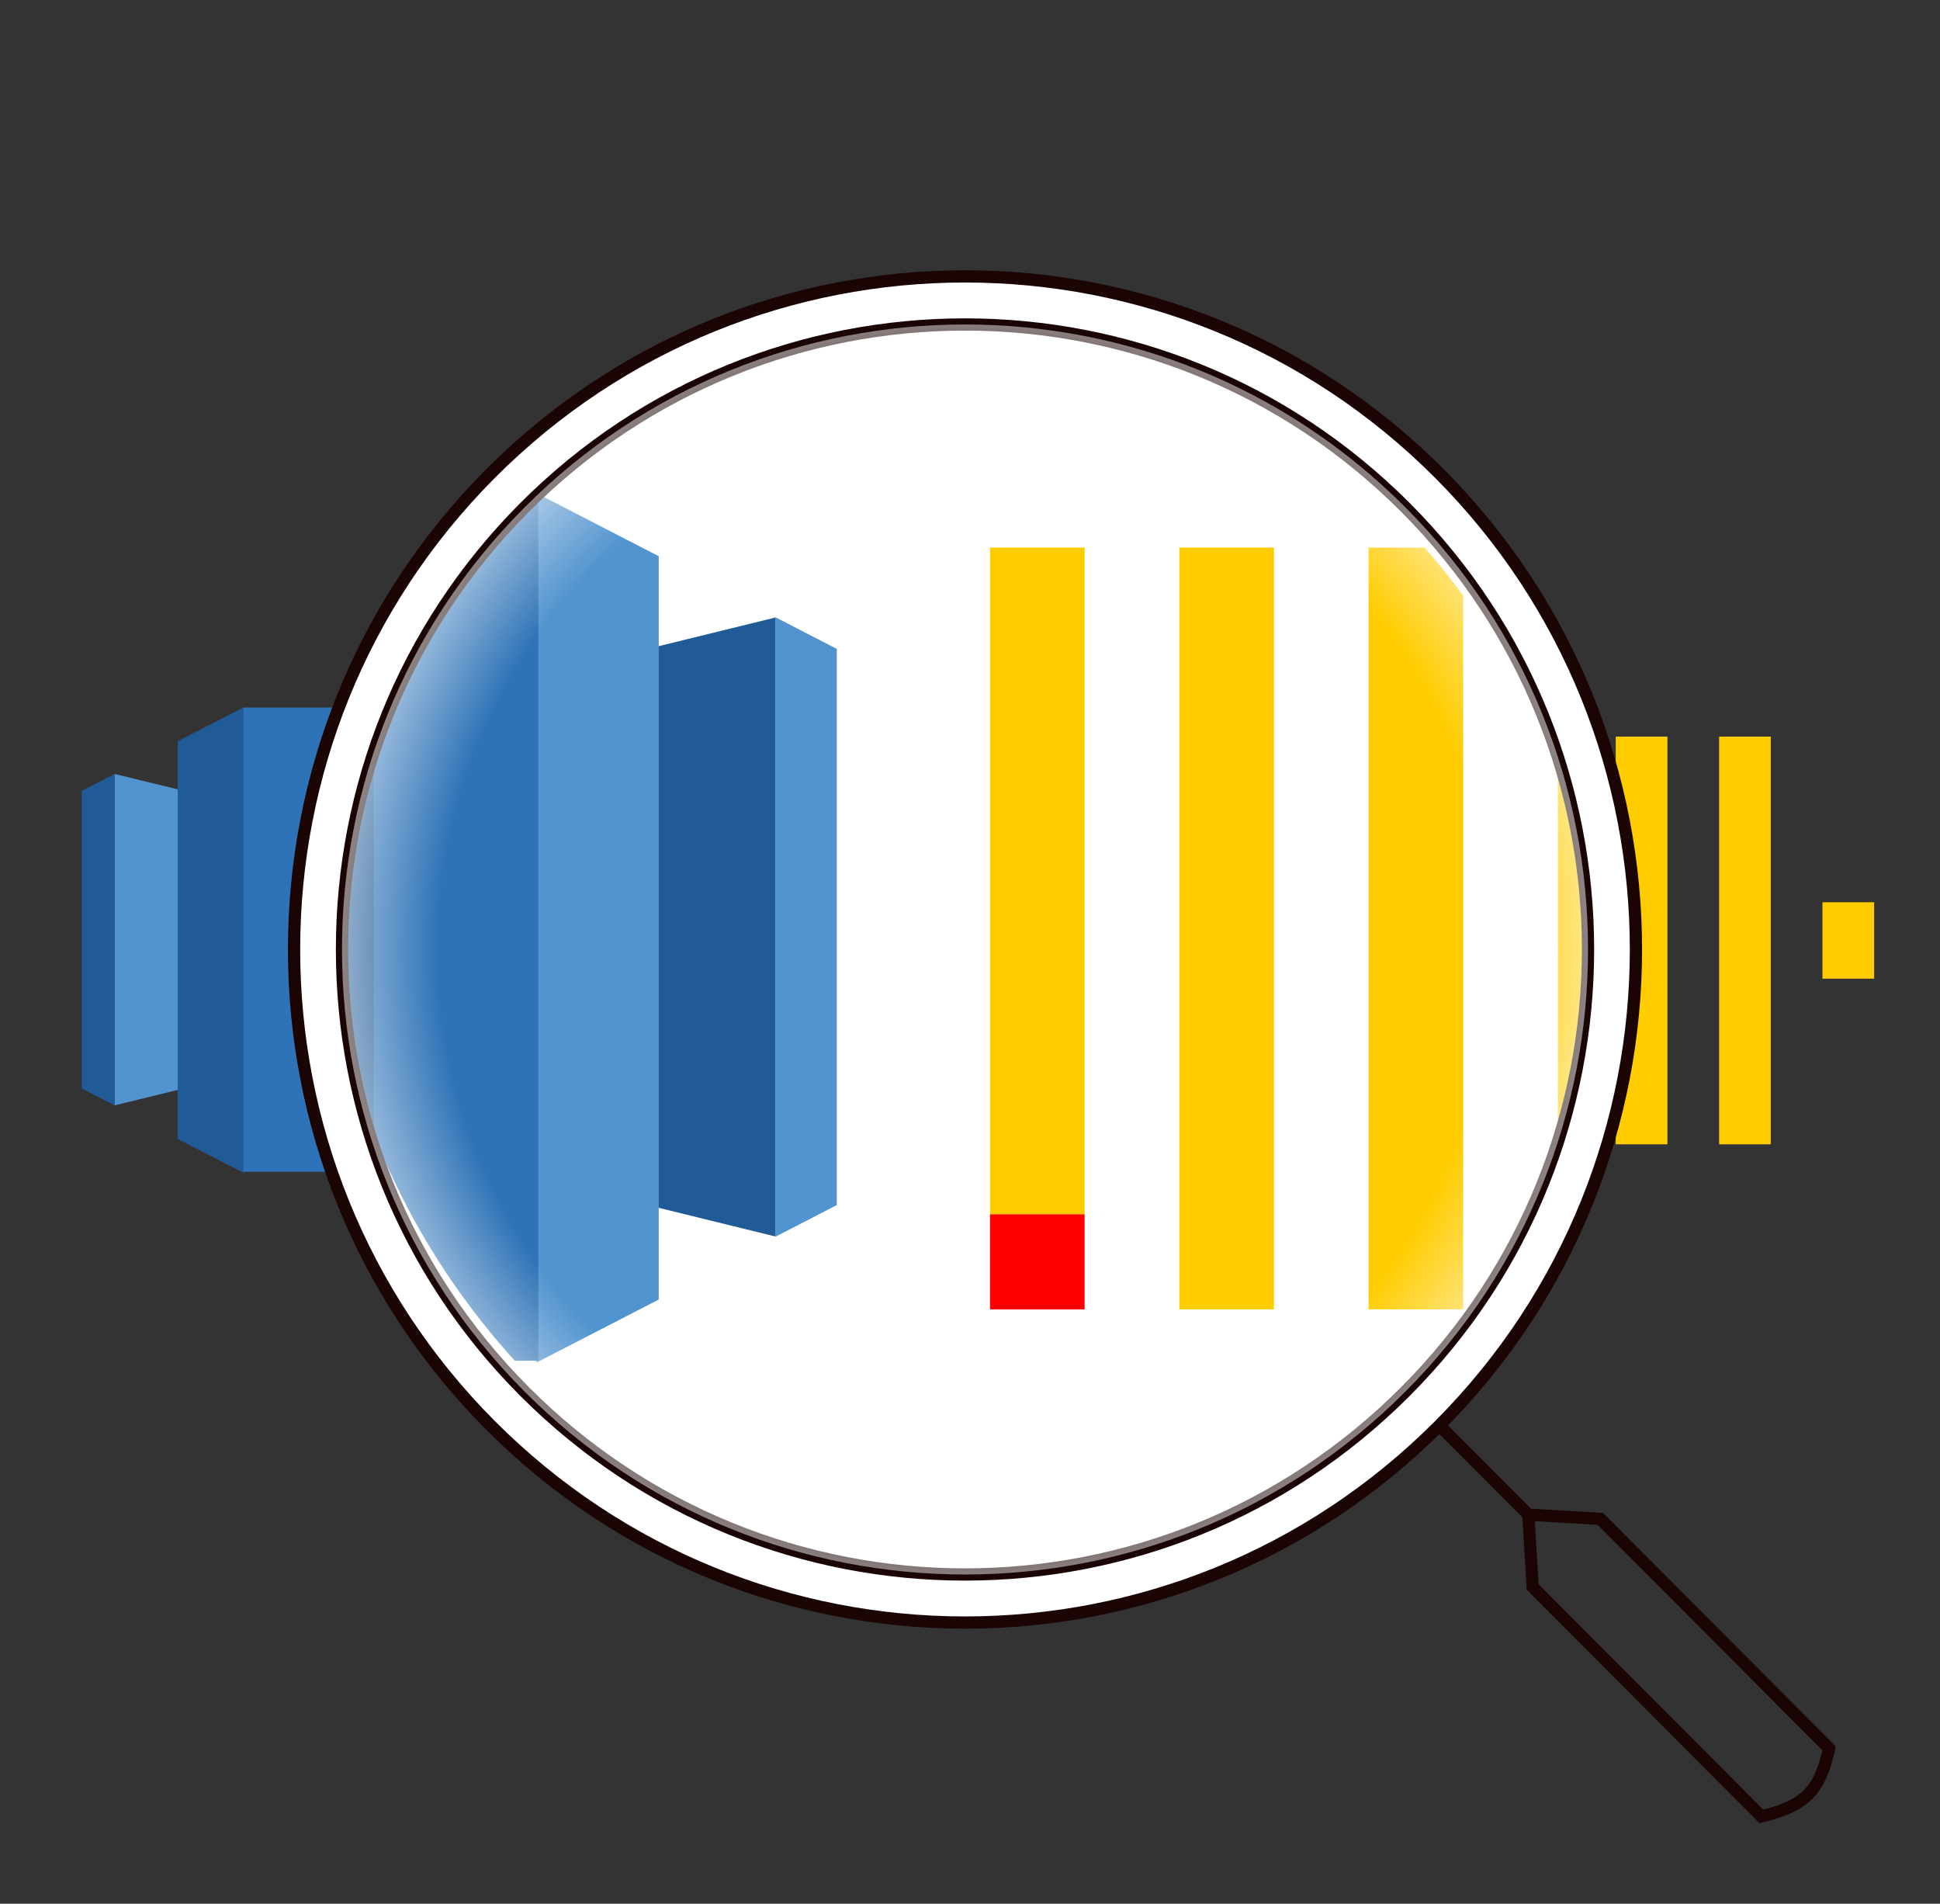
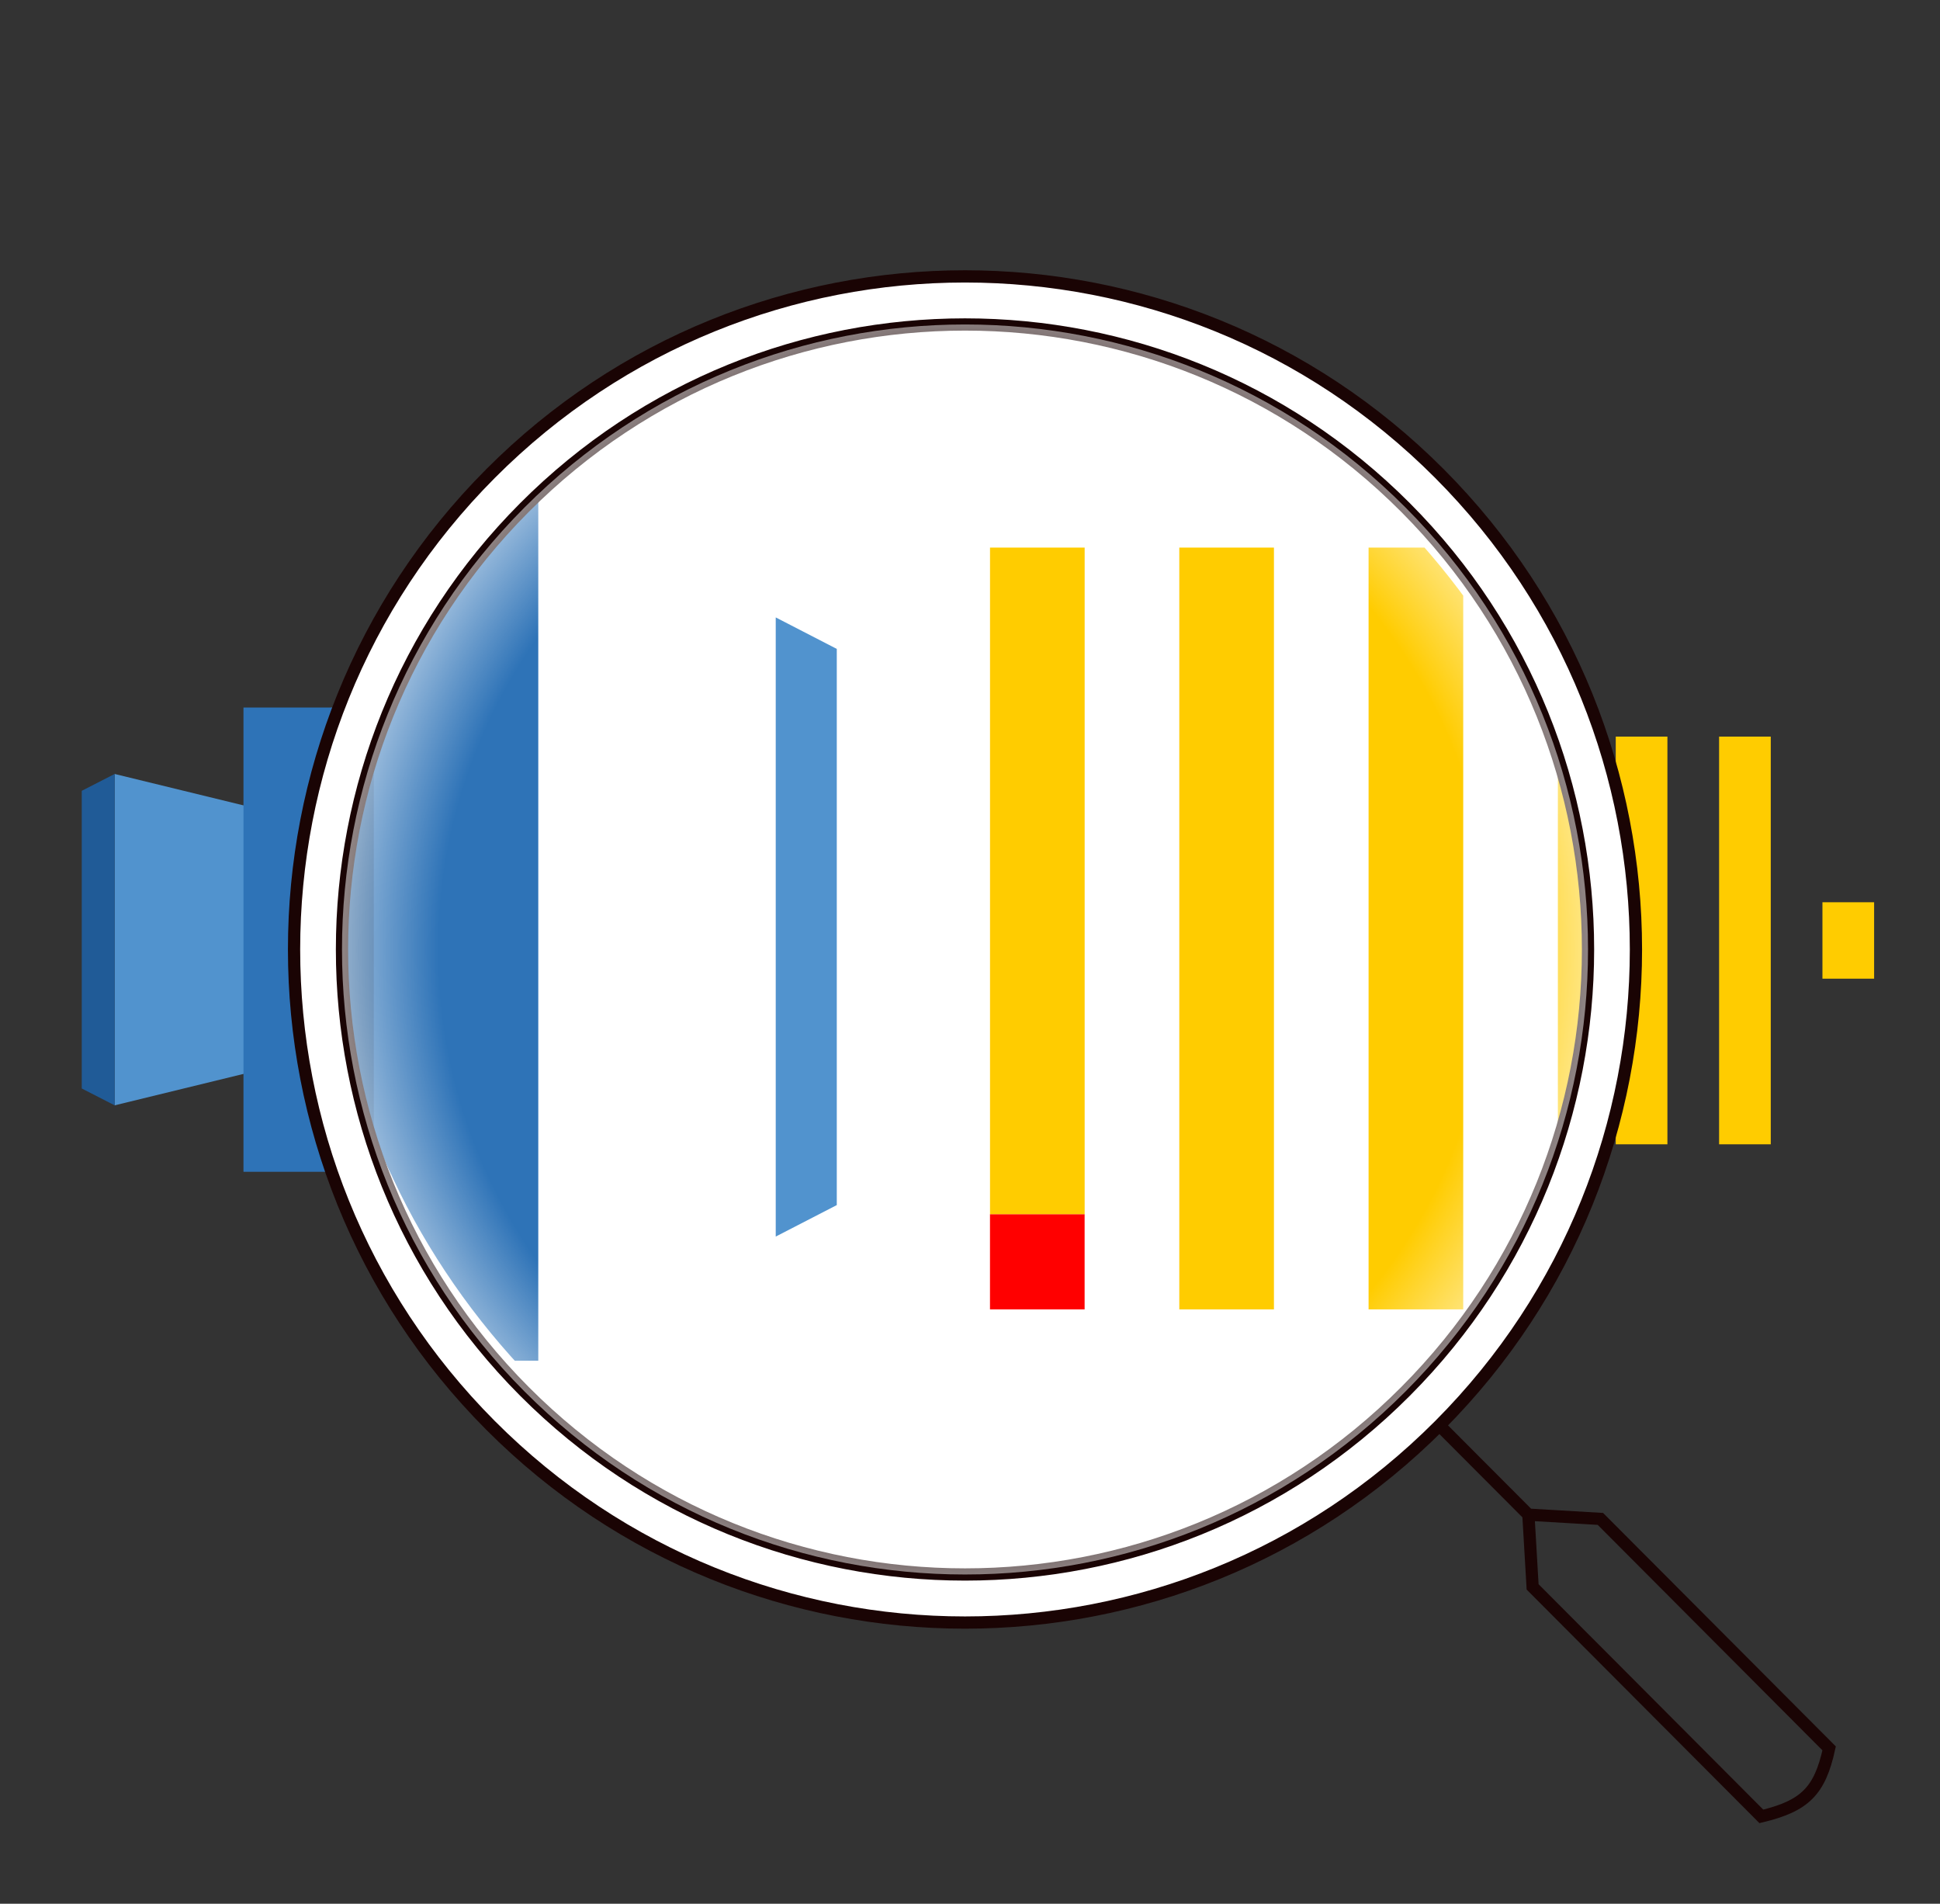
<svg xmlns="http://www.w3.org/2000/svg" width="317" height="311" viewBox="0 0 317 311" fill="none">
  <rect x="0" y="0" width="317" height="311" fill="#333333" stroke="none" />
  <g clip-path="url(#clip0_228_4608)">
    <path d="M46.954 173.688L75.173 180.569V126.436L46.954 133.317V173.688Z" fill="#205B97" />
    <path d="M75.174 126.436L80.549 129.188V177.817L75.174 180.569V126.436ZM46.955 173.688L18.736 180.569V126.436L46.955 133.317V173.688Z" fill="#5193CE" />
    <path d="M18.735 126.436L13.36 129.188V177.817L18.735 180.569V126.436Z" fill="#205B97" />
    <path d="M54.123 191.58L64.873 186.075V121.085L54.123 115.58L50.836 151.669L54.123 191.58Z" fill="#5193CE" />
-     <path d="M39.786 191.58L29.036 186.075V121.085L39.786 115.58L43.073 151.669L39.786 191.58Z" fill="#205B97" />
    <path d="M39.785 115.58H54.267V191.426H39.785V115.58Z" fill="#2E73B7" />
  </g>
  <g clip-path="url(#clip1_228_4608)">
    <path d="M230.238 178.611H238.682V186.937H230.238V178.611Z" fill="#FF0000" />
    <path d="M230.241 120.33H238.685V178.61H230.241V120.33ZM247.128 120.33H255.572V186.936H247.128V120.33ZM264.016 120.33H272.459V186.936H264.016V120.33ZM280.903 120.33H289.346V186.936H280.903V120.33ZM297.79 147.389H306.234V159.877H297.79V147.389Z" fill="#FFCC00" />
  </g>
  <path d="M235.206 77.357C278.021 120.298 278.021 189.918 235.206 232.859C192.392 275.799 122.975 275.799 80.161 232.859C37.346 189.918 37.346 120.298 80.161 77.357C122.975 34.417 192.392 34.417 235.206 77.357Z" fill="white" />
  <path d="M235.206 77.357C278.021 120.298 278.021 189.918 235.206 232.859C192.392 275.799 122.975 275.799 80.161 232.859C37.346 189.918 37.346 120.298 80.161 77.357C122.975 34.417 192.392 34.417 235.206 77.357Z" fill="url(#paint0_linear_228_4608)" />
  <g clip-path="url(#clip2_228_4608)">
    <g clip-path="url(#clip3_228_4608)">
-       <path d="M74.384 189.151L126.756 202.008V100.863L74.384 113.72V189.151Z" fill="#205B97" />
      <path d="M126.757 100.863L136.732 106.006V196.865L126.757 202.008V100.863ZM74.384 189.151L22.012 202.008V100.863L74.384 113.72V189.151Z" fill="#5193CE" />
-       <path d="M87.688 222.58L107.639 212.294V90.865L87.688 80.58L81.588 148.009L87.688 222.58Z" fill="#5193CE" />
      <path d="M61.079 222.58L41.128 212.294V90.865L61.079 80.58L67.179 148.009L61.079 222.58Z" fill="#205B97" />
      <path d="M61.079 80.58H87.956V222.293H61.079V80.58Z" fill="#2E73B7" />
    </g>
    <g clip-path="url(#clip4_228_4608)">
      <path d="M161.765 198.348H177.229V213.904H161.765V198.348Z" fill="#FF0000" />
-       <path d="M161.771 89.455H177.235V198.348H161.771V89.455ZM192.7 89.455H208.165V213.904H192.7V89.455ZM223.629 89.455H239.094V213.904H223.629V89.455ZM254.559 89.455H270.023V213.904H254.559V89.455ZM285.488 140.012H300.953V163.346H285.488V140.012Z" fill="#FFCC00" />
+       <path d="M161.771 89.455H177.235V198.348H161.771V89.455ZM192.7 89.455H208.165V213.904H192.7V89.455ZM223.629 89.455H239.094V213.904H223.629V89.455M254.559 89.455H270.023V213.904H254.559V89.455ZM285.488 140.012H300.953V163.346H285.488V140.012Z" fill="#FFCC00" />
    </g>
  </g>
  <path d="M235.205 232.859C278.02 189.918 278.02 120.298 235.205 77.357C192.391 34.417 122.974 34.417 80.16 77.357C37.345 120.298 37.345 189.918 80.16 232.859C122.974 275.799 192.391 275.799 235.205 232.859ZM235.205 232.859L249.741 247.437M249.741 247.437L261.508 248.131L298.885 285.618C297.357 292.622 294.89 295.029 287.81 296.726L250.433 259.239L249.741 247.437Z" stroke="#1A0404" stroke-width="2" />
  <path d="M229.669 82.911C269.426 122.784 269.426 187.432 229.669 227.305C189.913 267.179 125.455 267.179 85.698 227.305C45.942 187.432 45.942 122.784 85.698 82.911C125.455 43.038 189.913 43.038 229.669 82.911Z" stroke="#1A0404" stroke-width="2" />
  <path d="M229.669 82.911C269.426 122.784 269.426 187.432 229.669 227.305C189.913 267.179 125.455 267.179 85.698 227.305C45.942 187.432 45.942 122.784 85.698 82.911C125.455 43.038 189.913 43.038 229.669 82.911Z" fill="url(#paint1_radial_228_4608)" />
  <defs>
    <linearGradient id="paint0_linear_228_4608" x1="157.684" y1="45.152" x2="157.684" y2="265.064" gradientUnits="userSpaceOnUse">
      <stop stop-color="white" />
      <stop offset="1" stop-color="white" stop-opacity="0" />
    </linearGradient>
    <radialGradient id="paint1_radial_228_4608" cx="0" cy="0" r="1" gradientUnits="userSpaceOnUse" gradientTransform="translate(157.684 155.108) rotate(90) scale(102.102 101.803)">
      <stop offset="0.849" stop-color="white" stop-opacity="0" />
      <stop offset="1" stop-color="white" stop-opacity="0.5" />
    </radialGradient>
    <clipPath id="clip0_228_4608">
      <rect width="75" height="76" fill="white" transform="translate(10.235 115.58)" />
    </clipPath>
    <clipPath id="clip1_228_4608">
      <rect width="76" height="76" fill="white" transform="translate(230.235 115.58)" />
    </clipPath>
    <clipPath id="clip2_228_4608">
      <rect x="55.235" y="52.58" width="205" height="205" rx="102.5" fill="white" />
    </clipPath>
    <clipPath id="clip3_228_4608">
      <rect width="139.196" height="142" fill="white" transform="translate(6.235 80.58)" />
    </clipPath>
    <clipPath id="clip4_228_4608">
      <rect width="139.196" height="142" fill="white" transform="translate(161.759 80.58)" />
    </clipPath>
  </defs>
</svg>